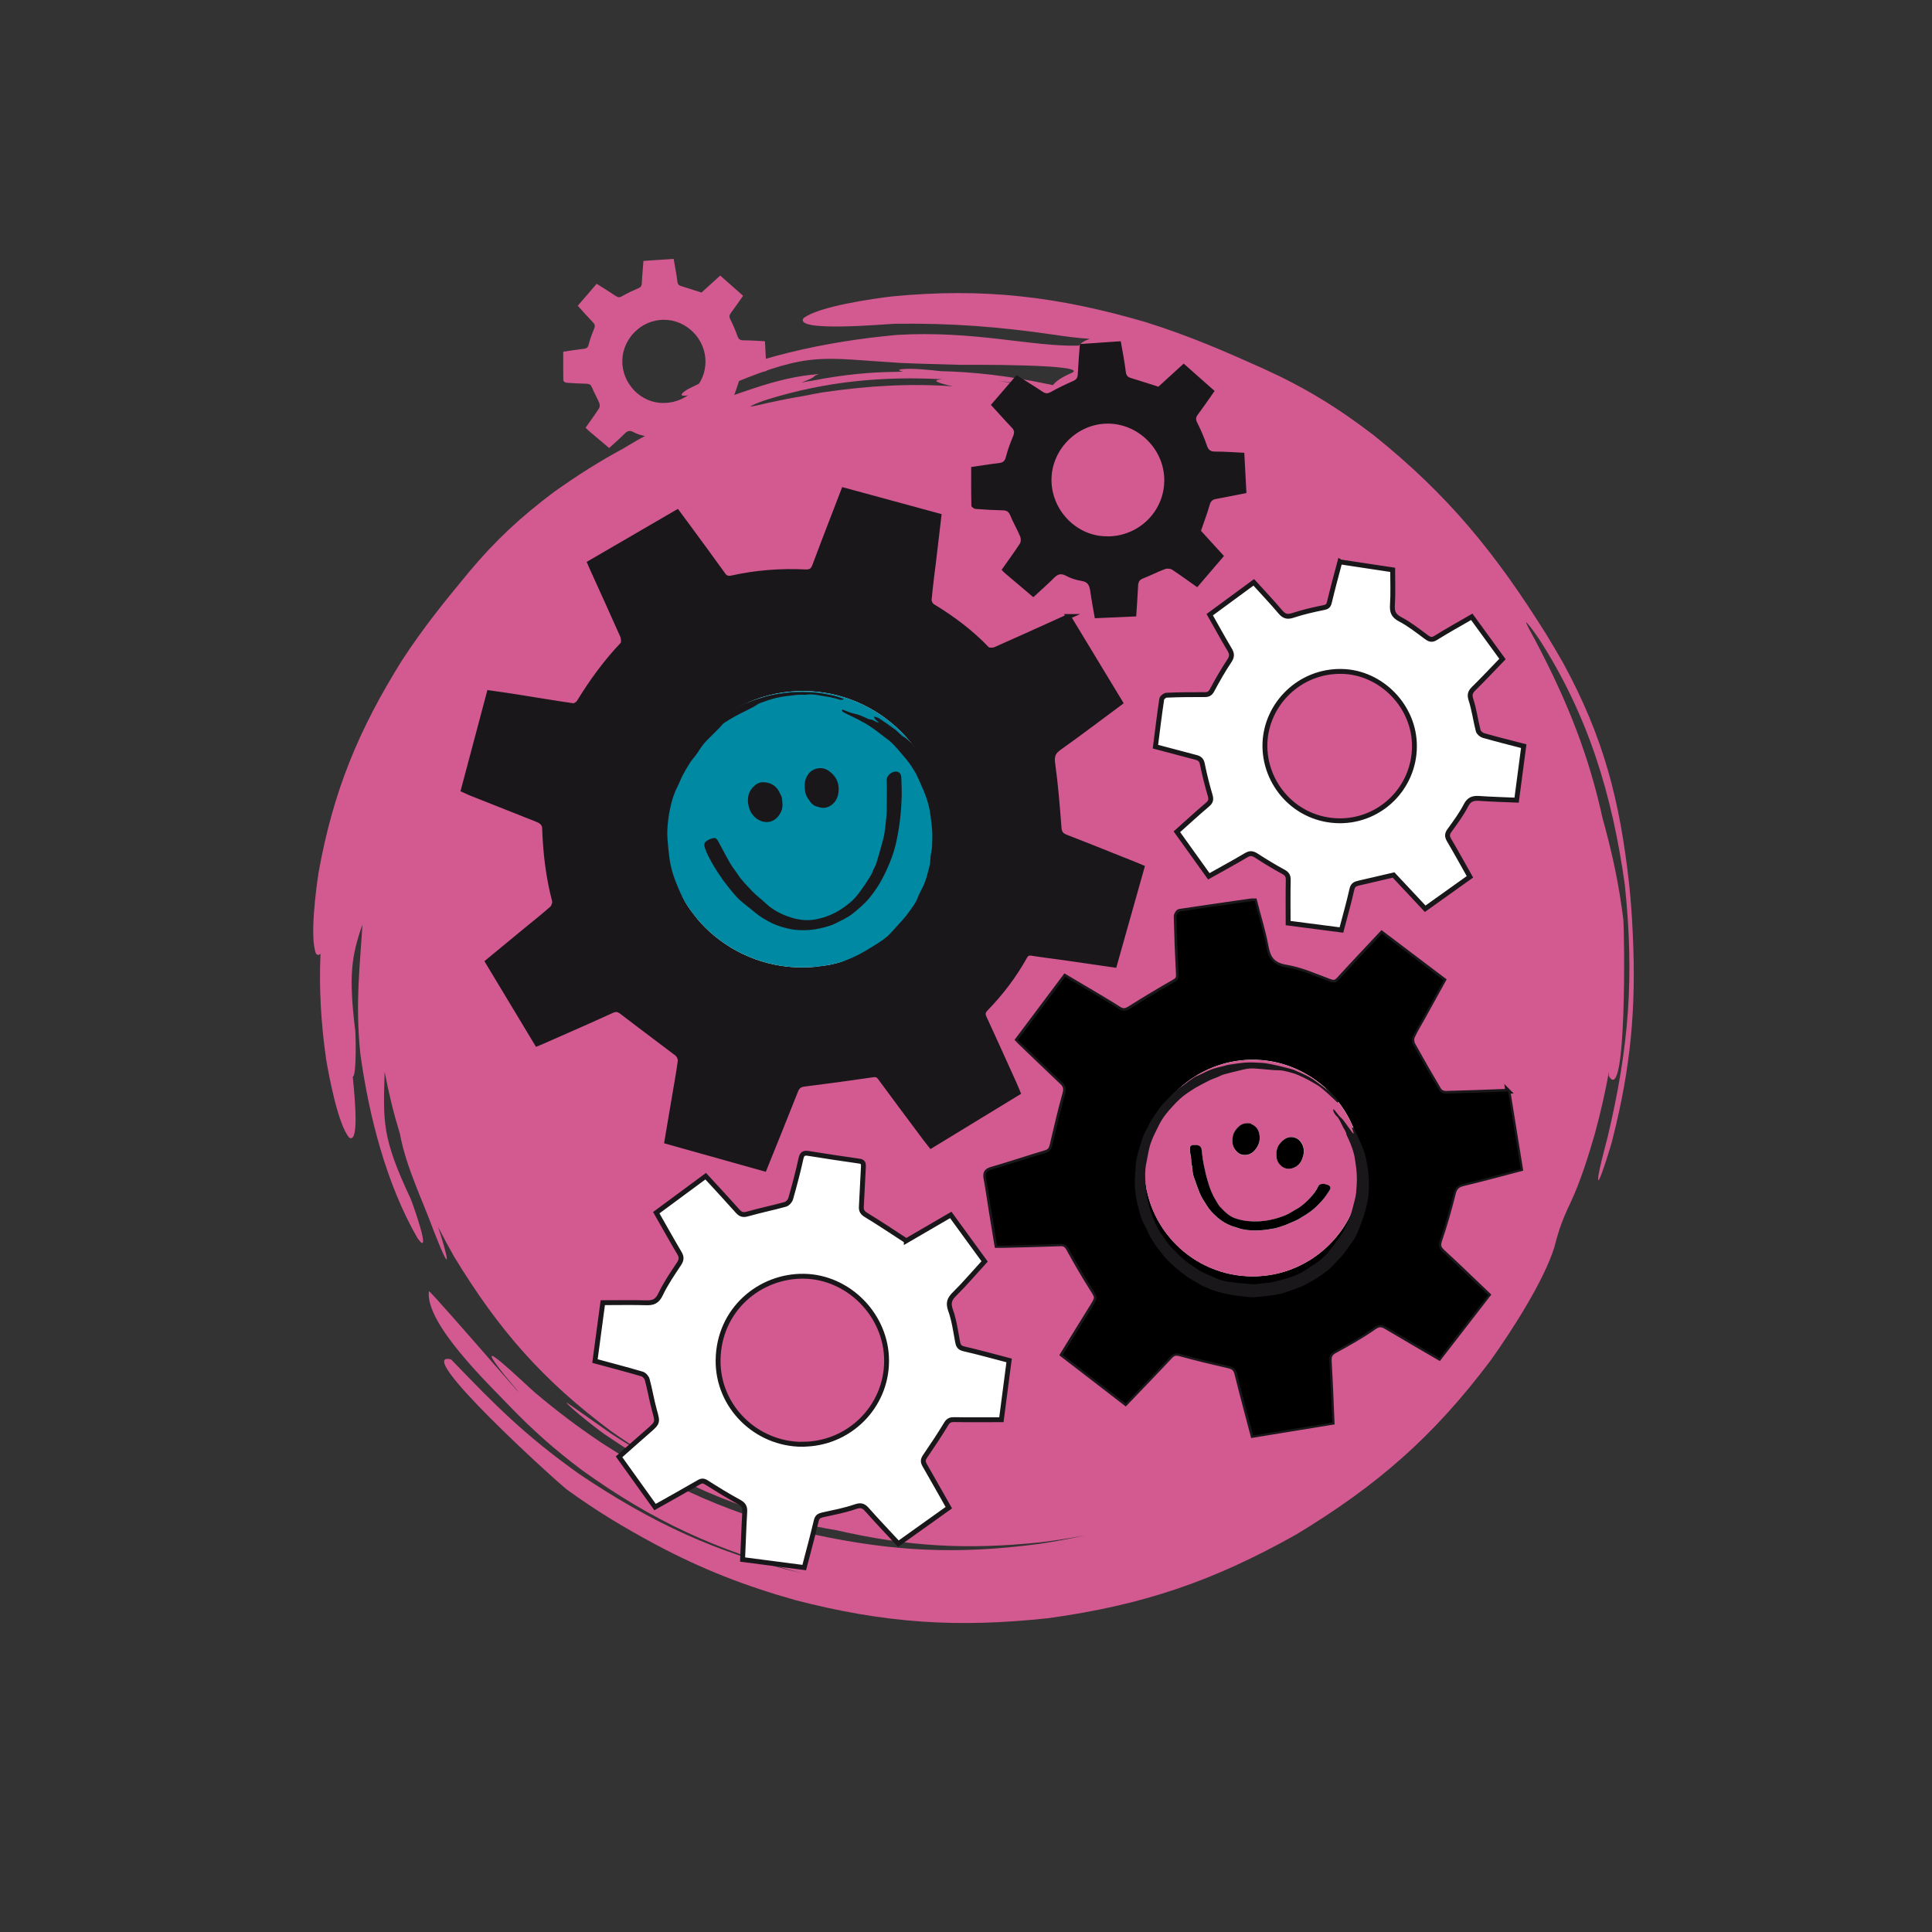
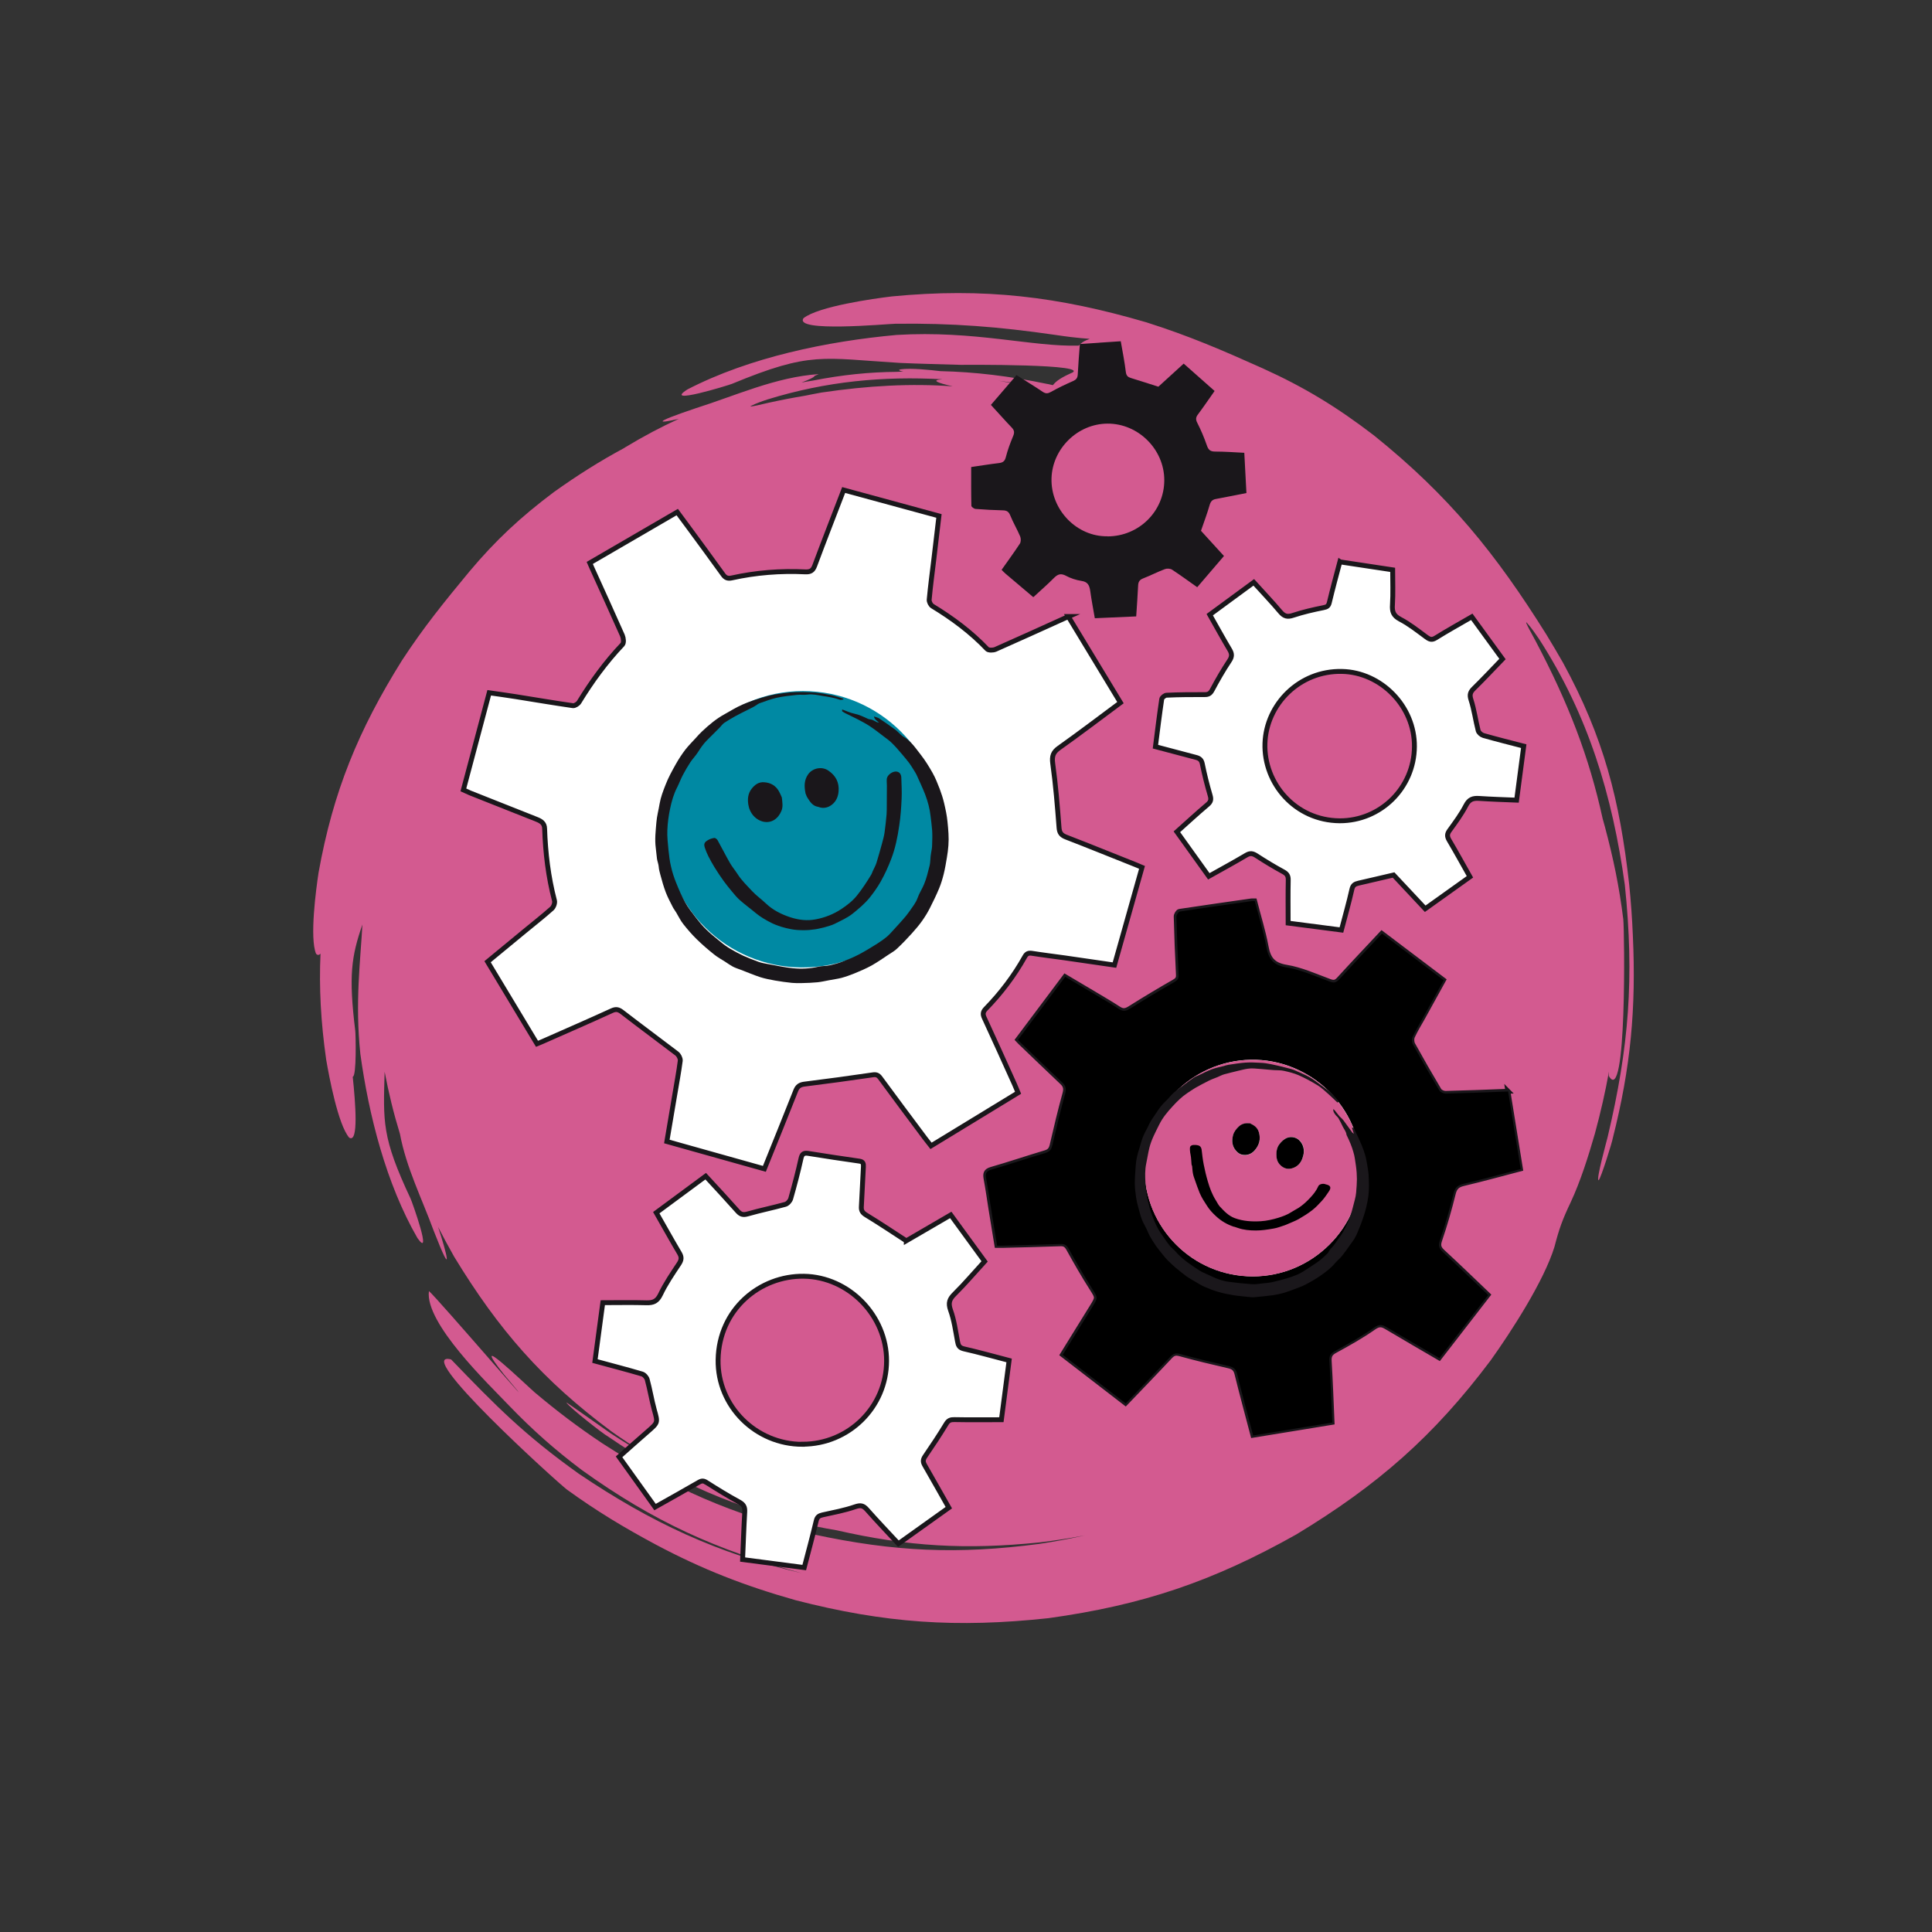
<svg xmlns="http://www.w3.org/2000/svg" id="Ebene_1" data-name="Ebene 1" viewBox="0 0 190 190">
  <rect x="0" y="0" width="190" height="190" fill="#333333" stroke="none" />
  <defs>
    <style>
      .cls-1, .cls-2 {
        stroke: #1a171b;
        stroke-miterlimit: 10;
        stroke-width: .48px;
      }

      .cls-1, .cls-3 {
        fill: #d35a90;
      }

      .cls-2, .cls-4 {
        fill: #fff;
      }

      .cls-5, .cls-6, .cls-3, .cls-4, .cls-7 {
        stroke-width: 0px;
      }

      .cls-6 {
        fill: #1a171b;
      }

      .cls-7 {
        fill: #0089a3;
      }
    </style>
  </defs>
  <path class="cls-3" d="m37.83,105.28c-.14,5.09-.3,6.53,2.55,12.6.15.32,2.19,6.04.67,3.87-3.07-5.33-4.78-12.06-5.61-18.09-.54-5.12.02-9.27.2-12.74-1.08,3.14-1.37,5-.7,10.47.04.29.14,4.48-.25,4.5.27,2.6.59,6.58-.35,5.99-1.09-1.27-1.98-6.02-2.26-7.66-.53-3.7-.71-7.09-.56-10.43-.15.15-.3.17-.44,0-.64-1.55,0-6.34.25-7.98,1.43-7.97,3.92-14.01,8.2-20.86,2.15-3.29,4.15-5.74,6.62-8.73,2.61-3.11,5.06-5.38,8.31-7.82,2.35-1.68,4.6-3.09,6.87-4.31l.14-.09c1.82-1.1,3.56-2.02,5.29-2.81-1.93.45-2.85.48,1.62-1.03,3.99-1.26,7.9-3.08,12.14-3.37-.13.06-.27.12-.4.17-.06.15-.56.38-1.3.66.36-.07.73-.13,1.11-.19,2.9-.57,5.57-.84,8.24-.86.22-.01.45-.02.67-.03-.11-.02-.19-.04-.24-.05-.19-.06-.28-.12-.02-.17,1.03-.14,2.88.06,3.91.18h0c3.42.08,6.75.48,10.45,1.25.05,0,.28.05.6.13.18-.2.43-.57,1.72-1.15,2.59-.96-10.67-.85-10.8-.85-1.99-.06-3.98-.1-5.96-.19-7.65-.46-8.72-1.17-16.52,2.06-.37.15-6.88,2.15-4.38.55,6.13-3.17,13.76-4.74,20.57-5.36,7.68-.46,13.33,1.18,17.91,1.05.98-1.11,2.63-.31-2.34-1.06-5.54-.8-10.08-1.16-15.7-1.09-.86.02-10.01.87-9.02-.55,1.48-1.16,6.85-1.92,8.7-2.14,9.04-.87,16.32,0,25.02,2.55,4.2,1.33,7.46,2.74,11.43,4.52,4.15,1.88,7.35,3.84,10.96,6.61,7.36,5.92,11.97,11.61,16.95,19.58.56.92,1.1,1.83,1.63,2.76,4.02,7.38,5.58,13.51,6.51,21.81.17,1.69.29,3.34.36,5.03.33,7.14-.21,12.99-1.98,19.95-.02.25-1.18,4-1.39,4.11-.28,0,.83-3.98.89-4.25,2.1-8.85,2.64-15.69,1.69-24.8-1.23-8.82-3.59-16.68-8.45-24.2-.37-.54-.75-1.09-1.19-1.58-.31-.3.67,1.43.85,1.77,3.24,6.14,5.27,11.38,6.61,17.5.07.26.15.52.22.79.84,3.16,1.4,5.84,1.81,9.11.12,1.22.36,18.58-1.43,15.39l.02-.42c-.35,1.97-.81,3.99-1.38,6.09-.63,2.19-1.42,4.71-2.39,6.78-.8,1.68-1.13,2.59-1.59,4.37-1.04,3.38-4.25,8.33-6.27,11.16-5.61,7.47-11.1,12.27-19.11,17.12-8.2,4.61-15.08,6.95-24.4,8.24-9.03.97-16.08.49-24.85-1.77-5.02-1.42-9.14-3.02-13.73-5.46-3.19-1.71-5.8-3.28-8.76-5.42-1.08-.83-15.33-13.76-11.39-12.8,4.43,4.6,7.22,7.43,12.57,11.25,7.12,4.8,13.58,7.82,21.93,9.78-8.42-2.29-14.54-5.05-21.64-10.15-2.67-2.01-4.86-3.95-7.18-6.36-1.99-2.09-8.27-8.08-7.86-11.24.65.48,12.97,14.84,7.38,8.2-3.67-4.63,2.04.91,3.02,1.76,2.18,1.84,4.28,3.43,6.65,5.01,6.91,4.46,12.78,7.01,20.78,8.96,7.91,1.7,14.19,1.99,22.21.93,1.52-.23,2.99-.5,4.49-.84-1.51.29-2.98.52-4.51.7-7.19.73-12.9.41-19.94-1.2-.68-.11-1.36-.24-2.04-.38-7.79-1.72-13.88-4.35-20.46-8.86-.35-.16-3.83-2.88-4.07-3.33.01-.04,3.93,2.75,4.32,3.01,2.59,1.7,5.01,3.08,7.53,4.28l.04.02c-2.47-1.09-5.61-3.16-7.45-4.46-6.76-5.02-11.1-9.99-15.48-17.2-.56-.99-1.08-1.96-1.57-2.91.83,2.46,1.59,5.56-.43.38-1.15-3.14-2.7-6.21-3.32-9.53-.61-1.98-1.11-4.02-1.52-6.18h0Zm62.85-67.47c-.87-.14-1.72-.27-2.55-.38l.24.04c.38.07.76.14,1.14.21.44.05.83.09,1.18.14h0Zm-21.53,1.11c.54-.11,1.1-.22,1.66-.32,4.63-.68,8.72-.9,12.88-.61-1.52-.34-2.18-.61-1.01-.69-5.8-.32-11.4.19-17.19,1.98-.55.18-1.12.38-1.64.64-.33.19,1.38-.23,1.73-.31,1.23-.27,2.41-.5,3.57-.69h0Zm-10.03,106.96c1.7.75,3.48,1.43,5.41,2.09-.59-.24-1.23-.5-1.79-.8-1.29-.67-2.03-.98-3.23-1.32-.04.04-.1.07-.18.08-.07-.01-.14-.03-.21-.05h0Zm23.35-109.38c-1.03-.12-2.88-.32-3.91-.18-.26.05-.17.11.02.17.05.01.13.03.24.05-.11-.02-.19-.04-.24-.05-.19-.06-.28-.12-.02-.17,1.03-.14,2.88.06,3.91.18h0s0,0,0,0h0Z" />
  <g>
    <path class="cls-2" d="m105.1,60.63c-.18.08-.31.13-.44.19-2.25,1.02-4.5,2.04-6.76,3.04-.23.1-.68.11-.82-.03-1.59-1.67-3.42-3.03-5.38-4.22-.18-.11-.34-.43-.32-.64.12-1.33.3-2.66.46-3.99.17-1.41.33-2.82.5-4.24-3.17-.86-6.26-1.7-9.37-2.55-.97,2.53-1.93,4.98-2.85,7.45-.18.48-.42.62-.92.6-2.44-.12-4.86.07-7.25.6-.36.08-.62,0-.85-.34-1.15-1.6-2.32-3.19-3.49-4.78-.33-.45-.67-.89-1.01-1.36-2.91,1.69-5.75,3.34-8.6,5,.08.18.13.31.19.44,1.01,2.23,2.03,4.46,3.02,6.7.11.26.16.73,0,.89-1.64,1.73-3.03,3.64-4.27,5.67-.11.17-.41.36-.59.34-1.88-.27-3.76-.59-5.64-.89-.86-.14-1.72-.25-2.6-.38-.86,3.24-1.7,6.38-2.54,9.55.25.11.45.21.66.3,2.18.86,4.35,1.73,6.53,2.59.43.17.79.37.8.92.08,2.39.36,4.75.97,7.08.06.23-.08.63-.27.79-.86.77-1.77,1.47-2.66,2.21-1.21,1-2.42,2-3.65,3.01,1.64,2.73,3.25,5.4,4.86,8.07.24-.1.41-.16.58-.24,2.26-1,4.52-1.98,6.77-3.01.43-.2.68-.13,1.04.15,1.77,1.37,3.58,2.7,5.36,4.06.19.14.36.48.34.7-.15,1.16-.37,2.31-.56,3.46-.25,1.48-.5,2.96-.76,4.49,3.22.91,6.39,1.8,9.59,2.69.06-.15.12-.29.17-.42.98-2.43,1.96-4.85,2.92-7.28.16-.4.39-.57.82-.63,2.24-.28,4.48-.58,6.71-.91.37-.06.56,0,.78.3,1.45,1.98,2.92,3.94,4.39,5.91.2.26.4.52.6.77,2.89-1.76,5.71-3.48,8.56-5.22-.14-.33-.24-.6-.36-.86-.98-2.17-1.96-4.35-2.96-6.51-.17-.36-.14-.6.14-.89,1.5-1.54,2.79-3.24,3.84-5.12.17-.31.36-.39.7-.34,1.07.17,2.15.3,3.23.45,1.61.23,3.22.47,4.89.71.91-3.22,1.81-6.41,2.71-9.61-.23-.1-.4-.17-.57-.24-2.29-.91-4.58-1.84-6.88-2.73-.47-.18-.67-.4-.71-.93-.16-2.11-.33-4.22-.62-6.31-.1-.74.04-1.13.64-1.55,2.02-1.43,3.98-2.93,6.02-4.44-1.72-2.84-3.42-5.64-5.13-8.47Zm43.21,46.69c-2.09.08-4.12.16-6.15.21-.21,0-.52-.13-.63-.31-.89-1.49-1.75-2.99-2.59-4.51-.11-.21-.13-.56-.03-.78.29-.63.65-1.22.99-1.82.69-1.24,1.37-2.48,2.06-3.73-2.05-1.55-4.05-3.07-6.07-4.59-1.44,1.54-2.84,3.01-4.21,4.51-.28.31-.49.37-.91.22-1.41-.52-2.81-1.16-4.27-1.4-1.32-.22-1.77-.83-1.99-2.04-.28-1.51-.75-2.98-1.13-4.48-.14,0-.23-.01-.31,0-2.36.34-4.72.67-7.08,1.03-.14.02-.33.33-.32.51.05,1.91.12,3.82.22,5.72.02.38-.12.53-.44.71-1.45.83-2.89,1.69-4.3,2.58-.41.26-.7.34-1.13.06-.84-.55-1.72-1.05-2.58-1.57-.89-.53-1.78-1.06-2.7-1.6-1.57,2.09-3.1,4.14-4.65,6.2.09.09.15.17.22.24,1.38,1.32,2.75,2.65,4.14,3.96.35.33.41.63.28,1.1-.46,1.67-.86,3.35-1.25,5.04-.09.4-.23.65-.67.78-1.78.53-3.54,1.13-5.32,1.64-.55.16-.6.43-.52.9.18.97.32,1.94.47,2.91.2,1.21.4,2.43.6,3.67.23,0,.42,0,.61,0,1.87-.05,3.73-.09,5.6-.16.41-.02.62.1.83.47.73,1.32,1.48,2.63,2.29,3.9.58.92.61.89.02,1.84-.97,1.56-1.93,3.13-2.9,4.69,2.1,1.62,4.15,3.2,6.2,4.78,1.49-1.56,2.95-3.06,4.38-4.59.3-.32.54-.39.98-.27,1.59.44,3.19.82,4.8,1.19.46.11.68.3.8.79.49,2,1.04,3.99,1.57,6.03,2.6-.43,5.15-.84,7.78-1.27-.09-2.05-.16-4.04-.28-6.02-.03-.51.1-.77.56-1.02,1.3-.71,2.61-1.44,3.82-2.29.5-.35.8-.32,1.25-.05,1.71,1.02,3.43,2.01,5.19,3.04,1.6-2.07,3.19-4.12,4.8-6.2-1.49-1.42-2.95-2.84-4.45-4.22-.39-.36-.49-.63-.3-1.17.51-1.5.95-3.03,1.33-4.57.15-.6.41-.84.99-.98,1.86-.44,3.71-.95,5.62-1.45-.41-2.56-.82-5.07-1.24-7.65Zm-59.19,14.7c-1.37-.89-2.64-1.74-3.94-2.53-.36-.22-.5-.43-.47-.84.08-1.3.12-2.6.2-3.9.02-.32-.03-.51-.4-.56-1.68-.24-3.35-.49-5.02-.76-.43-.07-.62.04-.72.51-.29,1.32-.64,2.64-1.01,3.94-.06.22-.31.5-.53.56-1.22.34-2.47.59-3.69.94-.43.12-.68.08-.98-.25-1.03-1.16-2.09-2.3-3.16-3.46-1.64,1.21-3.25,2.4-4.86,3.59.79,1.38,1.52,2.7,2.29,4,.22.38.19.65-.05,1.02-.65.98-1.32,1.96-1.82,3.01-.32.67-.7.85-1.38.83-1.42-.04-2.85-.01-4.3-.01-.27,1.99-.52,3.85-.77,5.74,1.57.43,3.1.82,4.62,1.27.22.06.46.33.52.55.27.99.43,2,.7,2.99.35,1.25.37,1.23-.64,2.11-.95.82-1.88,1.66-2.83,2.5,1.2,1.68,2.37,3.31,3.54,4.94,1.47-.83,2.9-1.62,4.31-2.44.3-.18.5-.15.78.04,1.04.66,2.09,1.31,3.18,1.9.44.24.58.49.55.98-.09,1.54-.14,3.09-.21,4.68,2.05.27,4.05.53,6.06.79.41-1.57.82-3.08,1.18-4.6.09-.38.27-.5.62-.58,1.08-.24,2.17-.44,3.21-.8.53-.18.8-.13,1.16.28,1,1.13,2.04,2.22,3.09,3.35,1.67-1.19,3.31-2.36,4.96-3.54-.81-1.42-1.58-2.81-2.38-4.19-.18-.32-.17-.54.04-.85.72-1.05,1.43-2.12,2.09-3.21.21-.35.44-.42.81-.41,1.51.03,3.02.01,4.61.01.24-1.86.5-3.84.76-5.83-1.54-.4-2.99-.81-4.45-1.14-.47-.11-.56-.35-.63-.76-.19-1.02-.33-2.07-.68-3.04-.26-.73-.1-1.11.41-1.61,1.01-1,1.93-2.09,2.94-3.19-1.02-1.4-2.17-2.97-3.33-4.57-1.51.88-2.99,1.74-4.38,2.55Zm42.65-66.78c-.36,1.35-.72,2.68-1.04,4.02-.09.36-.24.43-.58.5-1,.2-2,.43-2.97.75-.56.19-.88.12-1.27-.34-.83-.99-1.73-1.92-2.61-2.9-1.48,1.09-2.9,2.13-4.33,3.18.66,1.17,1.3,2.33,1.97,3.46.23.39.23.68-.04,1.08-.61.92-1.17,1.89-1.69,2.87-.19.36-.39.46-.77.45-1.24,0-2.48,0-3.71.06-.17,0-.46.23-.48.38-.23,1.55-.42,3.1-.62,4.68,1.35.36,2.66.71,3.97,1.05.36.09.56.24.64.64.21,1.04.47,2.08.77,3.1.12.41.07.63-.26.91-1.02.86-2,1.77-3.01,2.67,1.07,1.49,2.09,2.92,3.14,4.38,1.25-.7,2.48-1.37,3.68-2.08.39-.23.64-.18,1,.05.86.56,1.74,1.09,2.64,1.58.37.2.5.4.49.82-.03,1.38-.01,2.76-.01,4.23,1.68.22,3.45.45,5.24.68.36-1.37.73-2.67,1.03-4,.09-.42.31-.53.66-.61,1.11-.25,2.22-.52,3.44-.8.98,1.04,2.05,2.19,3.11,3.32,1.5-1.07,2.94-2.1,4.4-3.14-.7-1.24-1.36-2.44-2.05-3.61-.21-.36-.21-.61.04-.95.58-.8,1.17-1.6,1.62-2.47.31-.6.69-.72,1.29-.68,1.21.08,2.42.12,3.69.17.24-1.81.47-3.54.7-5.31-1.35-.35-2.67-.68-3.97-1.05-.2-.06-.46-.28-.51-.48-.26-1.01-.39-2.05-.71-3.04-.17-.52-.05-.78.3-1.12.94-.92,1.84-1.89,2.8-2.88-.98-1.35-2-2.74-3.02-4.15-1.23.71-2.4,1.36-3.54,2.07-.38.24-.6.16-.93-.08-.84-.62-1.67-1.28-2.59-1.76-.66-.35-.79-.75-.74-1.43.07-1.12.02-2.25.02-3.42-1.66-.25-3.39-.51-5.16-.78Z" />
-     <path class="cls-6" d="m105.1,60.63c1.71,2.83,3.42,5.64,5.13,8.47-2.03,1.51-4,3.01-6.02,4.44-.6.42-.74.81-.64,1.55.29,2.09.46,4.21.62,6.31.04.53.25.75.71.93,2.3.89,4.59,1.82,6.88,2.73.17.07.34.14.57.24-.9,3.2-1.8,6.39-2.71,9.61-1.67-.24-3.28-.48-4.89-.71-1.08-.15-2.16-.28-3.23-.45-.34-.05-.53.03-.7.34-1.05,1.87-2.34,3.58-3.84,5.12-.28.29-.3.53-.14.89,1,2.17,1.98,4.34,2.96,6.51.12.26.23.53.36.86-2.85,1.74-5.67,3.46-8.56,5.22-.2-.26-.4-.51-.6-.77-1.47-1.97-2.94-3.93-4.39-5.91-.22-.3-.4-.36-.78-.3-2.23.34-4.47.64-6.71.91-.44.05-.67.22-.82.63-.96,2.43-1.94,4.86-2.92,7.28-.05.13-.11.26-.17.42-3.2-.9-6.36-1.79-9.59-2.69.26-1.53.51-3.01.76-4.49.19-1.15.41-2.3.56-3.46.03-.22-.15-.55-.34-.7-1.78-1.37-3.59-2.69-5.36-4.06-.36-.28-.61-.35-1.04-.15-2.25,1.02-4.51,2.01-6.77,3.01-.17.08-.34.14-.58.24-1.61-2.68-3.22-5.35-4.86-8.07,1.23-1.01,2.44-2.01,3.65-3.01.89-.73,1.8-1.44,2.66-2.21.19-.17.33-.56.27-.79-.61-2.32-.9-4.68-.97-7.08-.02-.55-.38-.75-.8-.92-2.18-.86-4.36-1.72-6.53-2.59-.21-.08-.41-.18-.66-.3.84-3.17,1.68-6.31,2.54-9.55.88.13,1.74.24,2.6.38,1.88.3,3.75.62,5.64.89.18.03.48-.16.59-.34,1.24-2.03,2.62-3.94,4.27-5.67.15-.16.11-.63,0-.89-.99-2.24-2.01-4.47-3.02-6.7-.06-.13-.11-.26-.19-.44,2.85-1.66,5.69-3.31,8.6-5,.35.47.68.91,1.01,1.36,1.17,1.59,2.34,3.17,3.49,4.78.24.33.49.42.85.34,2.39-.53,4.81-.72,7.25-.6.49.02.74-.12.92-.6.92-2.47,1.88-4.92,2.85-7.45,3.11.84,6.2,1.68,9.37,2.55-.17,1.43-.34,2.84-.5,4.24-.16,1.33-.33,2.66-.46,3.99-.02.21.14.53.32.64,1.97,1.19,3.79,2.55,5.38,4.22.14.14.58.13.82.03,2.26-.99,4.51-2.02,6.76-3.04.13-.06.26-.11.44-.19Zm-12.5,20.96c0-7.52-6.1-13.62-13.63-13.63-7.46-.01-13.67,6.12-13.63,13.58.04,7.76,6.22,13.55,13.45,13.6,7.69.05,13.81-6,13.81-13.55Z" />
    <path class="cls-5" d="m148.31,107.32c.42,2.58.82,5.1,1.24,7.65-1.91.5-3.75,1.01-5.62,1.45-.59.14-.85.38-.99.98-.38,1.54-.82,3.07-1.33,4.57-.18.54-.08.81.3,1.17,1.49,1.38,2.95,2.8,4.45,4.22-1.61,2.08-3.2,4.13-4.8,6.2-1.76-1.03-3.49-2.02-5.19-3.04-.45-.27-.75-.31-1.25.05-1.21.85-2.51,1.58-3.82,2.29-.47.25-.6.51-.56,1.02.12,1.99.19,3.98.28,6.02-2.62.43-5.18.85-7.78,1.27-.54-2.04-1.08-4.03-1.57-6.03-.12-.48-.34-.68-.8-.79-1.61-.37-3.21-.75-4.8-1.19-.44-.12-.68-.05-.98.27-1.44,1.53-2.9,3.04-4.38,4.59-2.05-1.58-4.1-3.17-6.2-4.78.97-1.57,1.93-3.13,2.9-4.69.59-.95.56-.92-.02-1.84-.8-1.28-1.56-2.58-2.29-3.9-.21-.38-.42-.49-.83-.47-1.87.07-3.73.11-5.6.16-.19,0-.37,0-.61,0-.2-1.24-.41-2.46-.6-3.67-.16-.97-.3-1.94-.47-2.91-.09-.48-.04-.74.52-.9,1.78-.51,3.54-1.12,5.32-1.64.44-.13.57-.37.67-.78.39-1.68.79-3.37,1.25-5.04.13-.47.07-.77-.28-1.1-1.39-1.31-2.76-2.64-4.14-3.96-.07-.07-.14-.15-.22-.24,1.55-2.06,3.08-4.11,4.65-6.2.91.54,1.8,1.07,2.7,1.6.86.52,1.74,1.01,2.58,1.57.43.28.72.2,1.13-.06,1.41-.89,2.85-1.75,4.3-2.58.32-.18.46-.34.44-.71-.09-1.91-.17-3.82-.22-5.72,0-.17.19-.49.32-.51,2.36-.37,4.72-.69,7.08-1.03.08-.01.16,0,.31,0,.39,1.49.85,2.97,1.13,4.48.22,1.2.67,1.82,1.99,2.04,1.46.24,2.86.88,4.27,1.4.41.15.62.09.91-.22,1.37-1.5,2.77-2.98,4.21-4.51,2.02,1.53,4.02,3.04,6.07,4.59-.69,1.25-1.37,2.49-2.06,3.73-.33.61-.7,1.2-.99,1.82-.1.21-.08.57.03.78.84,1.52,1.7,3.02,2.59,4.51.1.17.42.31.63.31,2.03-.05,4.06-.13,6.15-.21Zm-35.76,7.52c0,5.91,4.76,10.68,10.66,10.68,5.84,0,10.64-4.77,10.66-10.56.02-6.13-5.06-10.85-10.87-10.74-5.8.11-10.52,4.91-10.44,10.62Z" />
    <path class="cls-1" d="m78.92,142.03c4.56,0,8.26-3.66,8.27-8.19.01-4.48-3.73-8.26-8.12-8.33-4.34-.07-8.37,3.26-8.45,8.22-.07,4.57,3.71,8.31,8.3,8.31Z" />
    <path class="cls-7" d="m92.6,81.59c0,7.56-6.12,13.61-13.81,13.55-7.23-.05-13.41-5.84-13.45-13.6-.04-7.46,6.17-13.59,13.63-13.58,7.53.01,13.63,6.11,13.63,13.63Z" />
    <path class="cls-3" d="m112.55,114.85c-.08-5.72,4.65-10.52,10.44-10.62,5.82-.11,10.89,4.61,10.87,10.74-.02,5.79-4.82,10.57-10.66,10.56-5.9,0-10.66-4.77-10.66-10.68Z" />
    <path class="cls-1" d="m131.75,80.72c-4.35-.03-7.48-3.66-7.35-7.62.13-3.84,3.39-7.16,7.57-7.07,3.86.08,7.17,3.44,7.13,7.4-.03,4.04-3.31,7.3-7.35,7.29Z" />
  </g>
  <path class="cls-6" d="m101.62,58.73c-.94-.79-1.83-1.55-2.73-2.31-.13-.11-.24-.23-.39-.38.61-.87,1.23-1.71,1.8-2.58.11-.17.11-.5.03-.7-.3-.71-.7-1.38-.99-2.1-.15-.35-.34-.46-.7-.47-.9-.02-1.8-.07-2.7-.14-.15-.01-.41-.2-.41-.31-.03-1.25-.02-2.51-.02-3.81.85-.12,1.79-.28,2.74-.39.39-.05.57-.19.67-.59.18-.71.44-1.4.72-2.07.14-.34.12-.56-.14-.83-.68-.71-1.33-1.45-2.05-2.23.84-.98,1.67-1.94,2.52-2.93.88.56,1.74,1.08,2.57,1.64.31.21.52.18.84,0,.69-.39,1.41-.73,2.14-1.05.31-.14.45-.29.47-.64.05-.98.13-1.96.21-3.01,1.33-.09,2.64-.18,4.02-.27.18,1.03.38,2.03.5,3.03.05.37.21.5.51.59.88.27,1.75.55,2.69.85.77-.7,1.61-1.46,2.49-2.27,1.01.89,2.01,1.78,3.04,2.69-.55.78-1.08,1.56-1.64,2.31-.22.29-.23.5-.06.83.36.71.67,1.44.93,2.19.15.44.32.63.82.63.94,0,1.88.07,2.87.12.07,1.34.14,2.63.21,3.96-1.03.2-2.01.4-2.99.58-.34.06-.51.21-.62.57-.24.84-.55,1.66-.86,2.56.7.77,1.47,1.61,2.26,2.48-.89,1.04-1.75,2.04-2.63,3.07-.84-.59-1.64-1.18-2.48-1.73-.18-.11-.5-.13-.7-.05-.72.27-1.41.63-2.13.91-.34.13-.48.32-.5.68-.05,1-.12,2.01-.19,3.06-1.35.06-2.68.12-4.07.18-.16-.92-.33-1.8-.45-2.68-.08-.54-.23-.9-.86-.99-.53-.08-1.07-.26-1.54-.51-.51-.27-.81-.14-1.18.23-.63.64-1.32,1.23-2.03,1.89Zm7.29-5.98c3.09,0,5.59-2.46,5.59-5.53,0-3.03-2.56-5.58-5.59-5.56-2.96.02-5.41,2.48-5.5,5.36-.1,3.12,2.49,5.77,5.5,5.72Z" />
  <path class="cls-6" d="m82.94,68.83s0-.08,0-.12c-.39-.11-.77-.26-1.16-.34-.54-.11-1.09-.21-1.64-.26-.64-.05-1.3-.06-1.94-.04-.59.02-1.19.1-1.77.19-.5.08-.99.2-1.48.35-.66.2-1.32.41-1.95.69-.6.26-1.16.61-1.73.93-.83.45-1.55,1.06-2.23,1.7-.21.19-.4.41-.59.62-.35.39-.73.76-1.05,1.17-.35.46-.67.95-.95,1.45-.37.66-.74,1.33-1.01,2.04-.23.59-.46,1.18-.57,1.82-.1.62-.27,1.22-.32,1.85-.07.84-.17,1.67-.06,2.51.05.36.07.72.12,1.07.04.26.15.52.17.78.02.27.09.52.16.78.16.59.32,1.18.54,1.75.19.5.45.97.69,1.45.09.18.23.34.33.52.23.38.42.79.69,1.13.41.52.85,1.03,1.32,1.49.54.53,1.12,1.03,1.71,1.5.34.28.74.49,1.11.73.24.16.48.33.74.47.25.13.53.22.8.32.63.24,1.26.51,1.9.72.47.15.96.24,1.45.33.55.1,1.11.17,1.67.23.32.03.65.03.97.02.51-.01,1.03-.03,1.54-.08.38-.04.76-.13,1.14-.2.41-.08.82-.13,1.21-.23.44-.12.88-.28,1.3-.45.56-.23,1.12-.47,1.65-.76.59-.33,1.14-.72,1.7-1.09.29-.19.6-.36.84-.6.5-.47.97-.96,1.43-1.47.36-.4.72-.82,1.03-1.26.28-.4.54-.82.76-1.26.32-.63.63-1.27.9-1.92.19-.46.33-.93.45-1.41.13-.53.22-1.07.31-1.61.07-.4.12-.8.15-1.2.06-.78-.01-1.55-.09-2.33-.06-.62-.19-1.22-.33-1.82-.11-.47-.26-.94-.43-1.39-.21-.54-.42-1.08-.7-1.58-.35-.62-.73-1.24-1.17-1.8-.51-.65-.97-1.36-1.72-1.78-.08-.04-.15-.11-.22-.17-.2-.18-.39-.38-.6-.54-.51-.37-1.02-.73-1.55-1.08-.14-.09-.32-.12-.51-.19.05.31.29.41.5.61-.12-.03-.16-.03-.21-.05-.15-.07-.3-.17-.46-.23-.14-.05-.3-.04-.43-.1-.44-.21-.87-.41-1.35-.51-.4-.08-.78-.27-1.18-.41,0,.09,0,.17,0,.18.13.08.21.14.29.18.4.2.81.39,1.2.59.39.21.79.41,1.16.65.49.32.95.68,1.42,1.04.3.22.6.44.86.7.35.34.66.72.98,1.09.24.28.48.57.7.86.17.23.31.47.46.71.08.13.17.27.24.41.29.64.59,1.28.85,1.94.27.71.46,1.42.54,2.17.05.45.12.91.15,1.36.03.46.02.92,0,1.38,0,.28-.04.56-.1.84-.09.43-.05.88-.16,1.3-.15.6-.29,1.2-.53,1.78-.19.47-.48.89-.65,1.38-.17.48-.52.89-.81,1.32-.18.26-.38.5-.59.74-.3.35-.62.69-.93,1.03-.22.24-.43.49-.68.7-.31.26-.65.49-.99.71-.59.37-1.18.73-1.79,1.05-.5.26-1.03.48-1.56.68-.41.16-.84.27-1.27.37-.37.08-.76.06-1.13.14-.82.19-1.66.23-2.49.15-.85-.08-1.68-.27-2.52-.42-.29-.05-.59-.11-.87-.21-.51-.18-1.01-.38-1.5-.6-.43-.2-.85-.43-1.26-.67-.34-.2-.66-.43-.96-.68-.49-.4-.99-.8-1.44-1.24-.36-.35-.69-.75-1-1.15-.38-.49-.76-.97-1.06-1.51-.34-.61-.62-1.26-.88-1.91-.21-.52-.39-1.06-.51-1.61-.13-.53-.19-1.08-.25-1.63-.06-.65-.14-1.31-.11-1.96.03-.7.12-1.41.27-2.1.15-.73.36-1.46.71-2.13.2-.4.35-.82.56-1.21.22-.42.47-.84.73-1.24.23-.34.52-.63.74-.98.25-.4.52-.79.85-1.13.43-.44.87-.86,1.3-1.3.14-.14.26-.33.42-.44.36-.24.73-.46,1.11-.67.38-.21.78-.4,1.17-.6.23-.12.47-.23.7-.36.18-.1.33-.24.51-.31.56-.2,1.12-.41,1.7-.54.64-.14,1.3-.21,1.96-.28.35-.04.7.02,1.05-.03.51-.07.99.05,1.47.13.58.09,1.17.18,1.73.38.09.03.21-.02.32-.03Z" />
  <path class="cls-6" d="m81.1,91.17s0,.01,0,.02c.33-.11.68-.18.99-.34.61-.31,1.24-.58,1.79-1.02.58-.47,1.15-.95,1.62-1.52.41-.51.79-1.04,1.11-1.61.41-.73.75-1.47,1.04-2.24.4-1.04.62-2.14.78-3.24.14-.89.2-1.8.24-2.7.03-.68-.01-1.35-.03-2.03-.01-.36-.18-.57-.47-.61-.39-.05-.92.33-.96.72-.02.21.01.43.01.65,0,.63,0,1.25-.01,1.88,0,.32,0,.64-.02.96-.05.6-.12,1.19-.2,1.79-.05.35-.15.7-.24,1.04-.18.65-.36,1.31-.56,1.95-.09.28-.24.53-.36.8-.05.11-.08.23-.14.33-.22.36-.44.72-.68,1.07-.24.35-.48.69-.74,1.01-.43.53-.97.95-1.53,1.32-.76.5-1.6.84-2.51,1.01-.86.17-1.7.06-2.5-.2-.89-.29-1.73-.71-2.43-1.38-.42-.4-.89-.73-1.29-1.15-.52-.56-1.08-1.09-1.49-1.74-.23-.36-.51-.68-.72-1.05-.43-.74-.81-1.51-1.23-2.26-.06-.11-.23-.24-.33-.22-.23.03-.46.11-.65.23-.33.2-.39.37-.27.74.1.29.21.57.35.84.19.37.39.74.61,1.09.28.45.57.89.88,1.32.26.36.54.7.82,1.04.25.3.5.61.8.87.5.44,1.04.83,1.55,1.26.46.38.98.68,1.51.95.62.31,1.28.5,1.96.63.41.08.83.1,1.24.1.38,0,.76-.03,1.14-.09.3-.04.59-.13.89-.19Z" />
  <path class="cls-6" d="m76.89,78.43c-.08-.18-.17-.41-.29-.62-.32-.56-.82-.84-1.45-.88-.54-.04-.91.23-1.24.65-.36.47-.4,1.01-.32,1.53.06.41.24.83.55,1.16.25.27.57.45.89.53.85.2,1.51-.3,1.82-1.06.17-.41.09-.83.04-1.3Z" />
  <path class="cls-6" d="m79.2,77.97c.05.11.1.31.2.47.25.39.5.81,1.02.9.04,0,.07.02.11.03.46.17.93.05,1.29-.24.42-.33.61-.8.65-1.31.07-.87-.27-1.54-1.01-2.04-.66-.45-1.58-.23-2,.39-.36.53-.39,1.12-.25,1.8Z" />
  <path class="cls-6" d="m131.54,108.42c.09-.03.13-.09.04-.19-.24-.27-.45-.56-.72-.79-.48-.4-1-.74-1.49-1.12-.6-.47-1.31-.73-1.99-1.04-.28-.13-.6-.2-.91-.28-.5-.13-1-.25-1.5-.35-.33-.07-.67-.12-1.01-.13-.49-.03-.99-.05-1.48-.02-.57.04-1.13.14-1.69.22-.15.02-.3.08-.45.12-.39.1-.8.18-1.17.32-.44.16-.85.38-1.27.58-.17.08-.35.13-.5.24-.33.22-.64.46-.96.7-.35.26-.7.51-1.02.79-.27.24-.48.54-.75.79-.36.33-.65.7-.91,1.11-.25.4-.55.76-.75,1.19-.18.41-.43.8-.6,1.22-.15.37-.24.77-.36,1.15-.18.56-.33,1.13-.36,1.73-.03.58-.1,1.16-.09,1.74,0,.46.07.91.13,1.37.04.3.11.59.19.88.12.43.22.87.38,1.29.12.32.31.62.46.93.11.23.2.48.32.7.18.32.38.63.59.94.21.29.43.57.66.85.16.2.33.41.51.59.24.24.49.48.75.7.36.3.73.6,1.11.88.27.19.57.35.85.52.31.18.6.37.93.51.43.19.88.36,1.33.49.48.14.97.24,1.46.32.55.09,1.1.13,1.65.19.12.01.25.03.37.02.63-.06,1.25-.12,1.88-.2.36-.05.71-.13,1.06-.23.36-.1.72-.24,1.07-.37.36-.14.73-.26,1.07-.44.53-.28,1.07-.58,1.56-.93.49-.35.97-.71,1.36-1.18.21-.25.48-.46.69-.72.28-.35.54-.72.79-1.08.19-.26.39-.52.54-.81.15-.28.26-.58.38-.87.13-.32.25-.63.36-.96.24-.7.42-1.42.52-2.16.09-.7.06-1.41.02-2.11-.02-.32-.08-.63-.13-.95-.06-.32-.11-.64-.2-.96-.1-.34-.22-.69-.36-1.02-.22-.53-.47-1.05-.72-1.57-.03-.06-.1-.09-.16-.14-.02.01-.04.03-.06.04.06.18.12.37.18.58-.06-.05-.11-.08-.15-.12-.29-.4-.57-.8-.87-1.2-.11-.15-.27-.27-.4-.41-.16-.19-.31-.39-.47-.59-.03-.03-.06-.06-.12-.11-.05.23.08.38.17.52.09.14.24.24.33.38.16.27.29.56.43.84.13.26.33.48.36.79,0,.02.02.04.03.07.13.27.26.54.37.82.11.27.2.54.28.82.06.2.11.41.14.62.07.47.15.94.18,1.41.03.41.03.83,0,1.24-.03.47-.05.94-.18,1.4-.15.53-.25,1.07-.45,1.59-.15.38-.27.77-.47,1.13-.16.29-.3.6-.5.86-.32.42-.58.89-.97,1.26-.12.12-.17.31-.29.44-.28.27-.56.54-.87.77-.42.31-.88.58-1.32.88-.56.39-1.19.62-1.83.81-.48.15-.98.27-1.47.38-.28.06-.57.08-.86.11-.37.04-.74.11-1.11.08-.75-.05-1.5-.13-2.24-.23-.35-.05-.69-.13-1.02-.25-.36-.13-.71-.3-1.06-.46-.29-.13-.58-.25-.85-.42-.4-.25-.79-.53-1.18-.81-.27-.2-.53-.43-.78-.66-.22-.21-.4-.45-.63-.65-.45-.39-.73-.9-1.07-1.37-.45-.61-.75-1.32-1.01-2.03-.16-.44-.27-.89-.38-1.34-.15-.57-.19-1.15-.23-1.73-.04-.65-.06-1.29.08-1.94.11-.51.18-1.03.31-1.54.2-.8.6-1.53.96-2.26.33-.67.81-1.25,1.32-1.8.44-.48.89-.93,1.43-1.29.27-.18.54-.37.83-.54.43-.24.86-.47,1.3-.69.28-.14.58-.24.87-.36.22-.09.42-.21.65-.27.47-.13.95-.24,1.43-.36.3-.07.6-.15.9-.19.21-.03.42-.04.63-.02.48.03.97.08,1.45.12.16.01.32.03.48.04.33.02.66,0,.97.07.49.11.99.23,1.45.43.65.29,1.28.63,1.88,1,.39.24.73.58,1.09.89.28.25.55.52.84.79Z" />
-   <path class="cls-4" d="m121.37,120.65c.12.04.24.08.36.12.57.19,1.18.24,1.77.25.58,0,1.16-.09,1.73-.19.38-.07.75-.21,1.12-.33.12-.04.24-.1.36-.15.34-.15.69-.27,1.01-.46.45-.26.9-.54,1.31-.86.35-.27.66-.6.96-.93.24-.27.45-.58.66-.88.27-.4.24-.63-.29-.74-.03,0-.06-.02-.09-.03-.24-.06-.55.04-.63.21-.2.43-.47.79-.79,1.13-.35.38-.73.73-1.16,1.01-.23.15-.48.26-.7.41-.39.26-.84.42-1.28.56-.56.18-1.14.31-1.73.34-.87.05-1.72,0-2.55-.3-.63-.23-1.06-.69-1.49-1.16-.15-.17-.25-.39-.37-.58-.37-.58-.61-1.22-.8-1.88-.16-.54-.29-1.09-.4-1.65-.1-.49-.14-.99-.21-1.48-.03-.21-.14-.36-.34-.41-.15-.04-.32-.06-.48-.04-.1,0-.23.07-.29.15-.06.08-.05.22-.04.33.01.17.04.34.07.51.06.3.06.6.09.91,0,.07.05.14.06.21.03.23.04.47.08.7.05.22.13.44.2.66.15.42.29.84.46,1.25.19.45.46.85.72,1.26.25.38.55.71.87,1.01.52.48,1.12.83,1.8,1.06Z" />
  <path class="cls-4" d="m128.12,113.81c.02-.06.04-.13.06-.19.14-.54.02-1.14-.43-1.52-.34-.29-.9-.4-1.35-.12-.23.14-.4.32-.56.52-.32.41-.33.9-.28,1.37.03.3.19.57.46.79.34.28.7.33,1.08.22.54-.16.86-.54,1.03-1.08Z" />
  <path class="cls-4" d="m123.01,110.52s-.06-.03-.1-.03c-.41-.04-.77.01-1.09.32-.26.25-.47.52-.56.86-.14.53-.09,1.06.28,1.5.15.17.37.35.58.4.48.11.94-.05,1.27-.42.44-.51.61-1.09.42-1.76-.12-.43-.42-.68-.8-.85Z" />
  <path class="cls-5" d="m121.37,120.65c-.68-.22-1.28-.57-1.8-1.06-.33-.3-.63-.63-.87-1.01-.27-.41-.53-.81-.72-1.26-.17-.41-.31-.83-.46-1.25-.08-.22-.16-.44-.2-.66-.05-.23-.05-.47-.08-.7,0-.07-.06-.14-.06-.21-.03-.3-.03-.61-.09-.91-.04-.17-.06-.34-.07-.51,0-.11-.01-.25.04-.33.05-.08.18-.14.29-.15.16-.01.33,0,.48.04.2.05.31.2.34.41.06.49.11.99.21,1.48.11.56.24,1.11.4,1.65.19.66.43,1.3.8,1.88.12.19.22.41.37.58.43.46.86.93,1.49,1.16.83.3,1.68.35,2.55.3.6-.04,1.17-.17,1.73-.34.44-.14.89-.3,1.28-.56.23-.15.47-.27.7-.41.43-.28.81-.63,1.16-1.01.32-.34.6-.7.79-1.13.08-.18.39-.27.63-.21.03,0,.06.02.09.03.53.11.57.34.29.74-.21.3-.41.61-.66.88-.3.33-.61.66-.96.93-.41.32-.86.6-1.31.86-.32.18-.67.31-1.01.46-.12.05-.24.11-.36.15-.37.12-.74.27-1.12.33-.57.1-1.15.19-1.73.19-.59,0-1.2-.05-1.77-.25-.12-.04-.24-.08-.36-.12Z" />
  <path class="cls-5" d="m128.12,113.81c-.16.53-.49.92-1.03,1.08-.38.11-.74.06-1.08-.22-.27-.22-.42-.49-.46-.79-.05-.47-.04-.96.28-1.37.16-.2.33-.38.56-.52.45-.28,1.02-.18,1.35.12.44.39.57.99.43,1.52-.02.06-.04.13-.06.19Z" />
  <path class="cls-5" d="m123.01,110.52c.39.17.68.42.8.85.19.67.02,1.26-.42,1.76-.33.38-.78.53-1.27.42-.22-.05-.43-.22-.58-.4-.37-.43-.42-.96-.28-1.5.09-.34.3-.61.56-.86.32-.3.69-.36,1.09-.32.03,0,.07.02.1.03Z" />
-   <path class="cls-3" d="m59.88,44.04c-.69-.58-1.35-1.14-2.01-1.7-.09-.08-.18-.17-.28-.28.45-.64.91-1.26,1.33-1.91.08-.13.08-.37.02-.51-.22-.52-.51-1.02-.73-1.55-.11-.26-.25-.34-.52-.35-.67-.02-1.33-.05-1.99-.1-.11,0-.3-.15-.3-.23-.02-.92-.01-1.85-.01-2.82.63-.09,1.32-.21,2.02-.29.29-.03.42-.14.49-.44.13-.52.32-1.03.53-1.53.1-.25.09-.41-.1-.61-.5-.52-.98-1.07-1.51-1.65.62-.72,1.23-1.43,1.86-2.16.65.41,1.28.8,1.89,1.21.23.15.39.14.62,0,.51-.29,1.04-.54,1.58-.77.23-.1.33-.21.35-.47.03-.73.1-1.45.16-2.22.98-.07,1.95-.13,2.97-.2.13.76.28,1.5.37,2.24.03.27.15.37.38.44.65.2,1.29.41,1.99.63.57-.52,1.18-1.08,1.84-1.67.75.66,1.48,1.31,2.25,1.99-.41.58-.8,1.15-1.21,1.7-.16.21-.17.37-.05.61.26.52.5,1.06.69,1.61.11.32.24.46.6.46.69,0,1.39.05,2.12.09.05.99.1,1.94.15,2.92-.76.15-1.48.29-2.2.43-.25.05-.38.15-.46.42-.18.62-.41,1.22-.64,1.89.52.57,1.09,1.19,1.67,1.83-.66.77-1.29,1.51-1.94,2.27-.62-.43-1.21-.87-1.83-1.27-.13-.08-.37-.09-.52-.04-.53.2-1.04.46-1.57.67-.25.1-.36.24-.37.5-.04.74-.09,1.48-.14,2.26-.99.05-1.98.09-3,.14-.12-.68-.24-1.33-.33-1.98-.06-.39-.17-.67-.63-.73-.39-.06-.79-.19-1.13-.38-.37-.2-.6-.11-.87.17-.47.47-.97.91-1.5,1.39Zm5.38-4.41c2.28,0,4.13-1.82,4.12-4.08,0-2.24-1.89-4.12-4.12-4.1-2.19.01-3.99,1.83-4.06,3.96-.07,2.3,1.84,4.26,4.06,4.22Z" />
</svg>